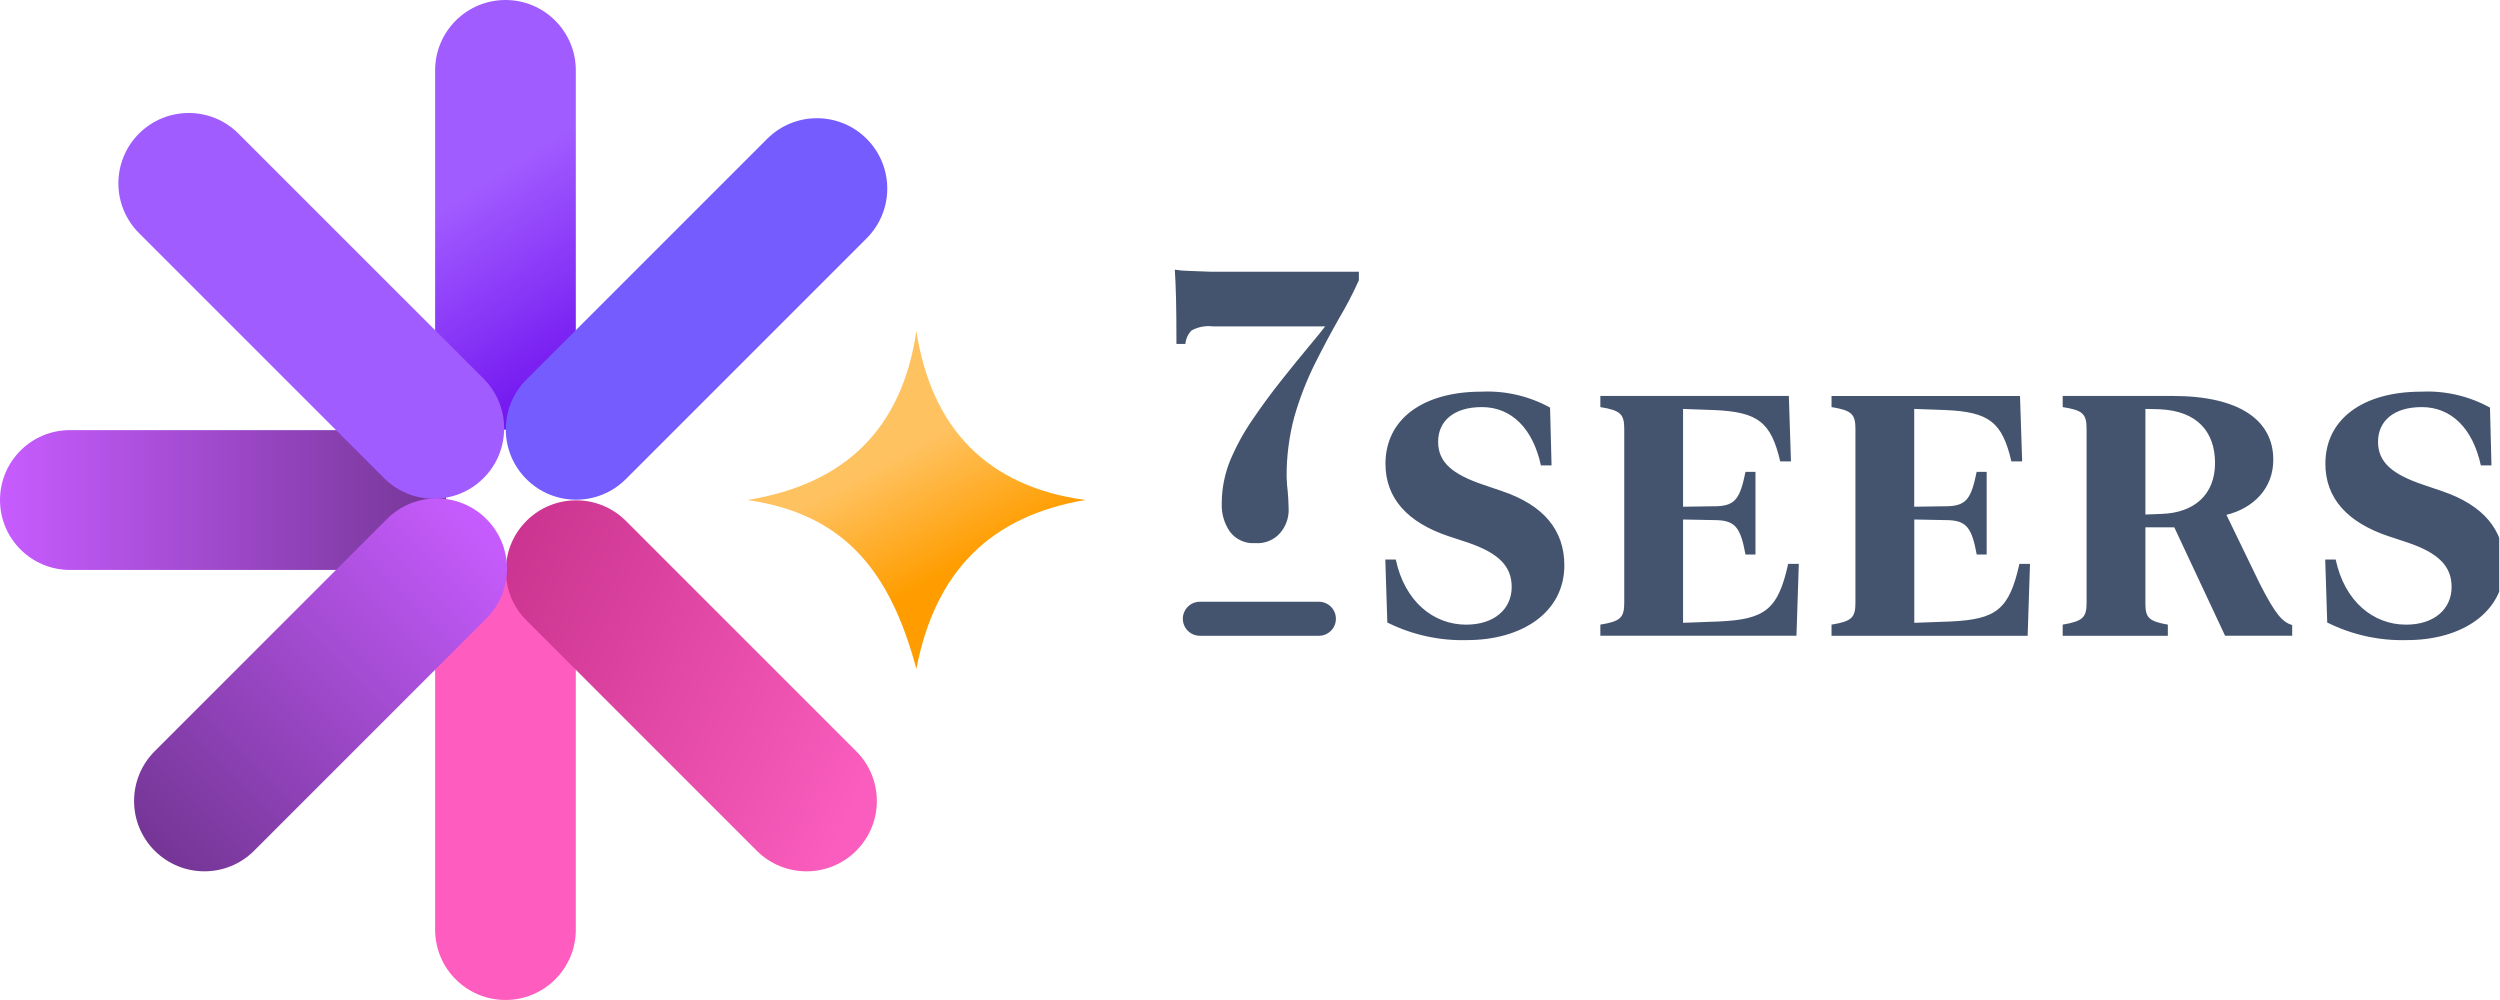
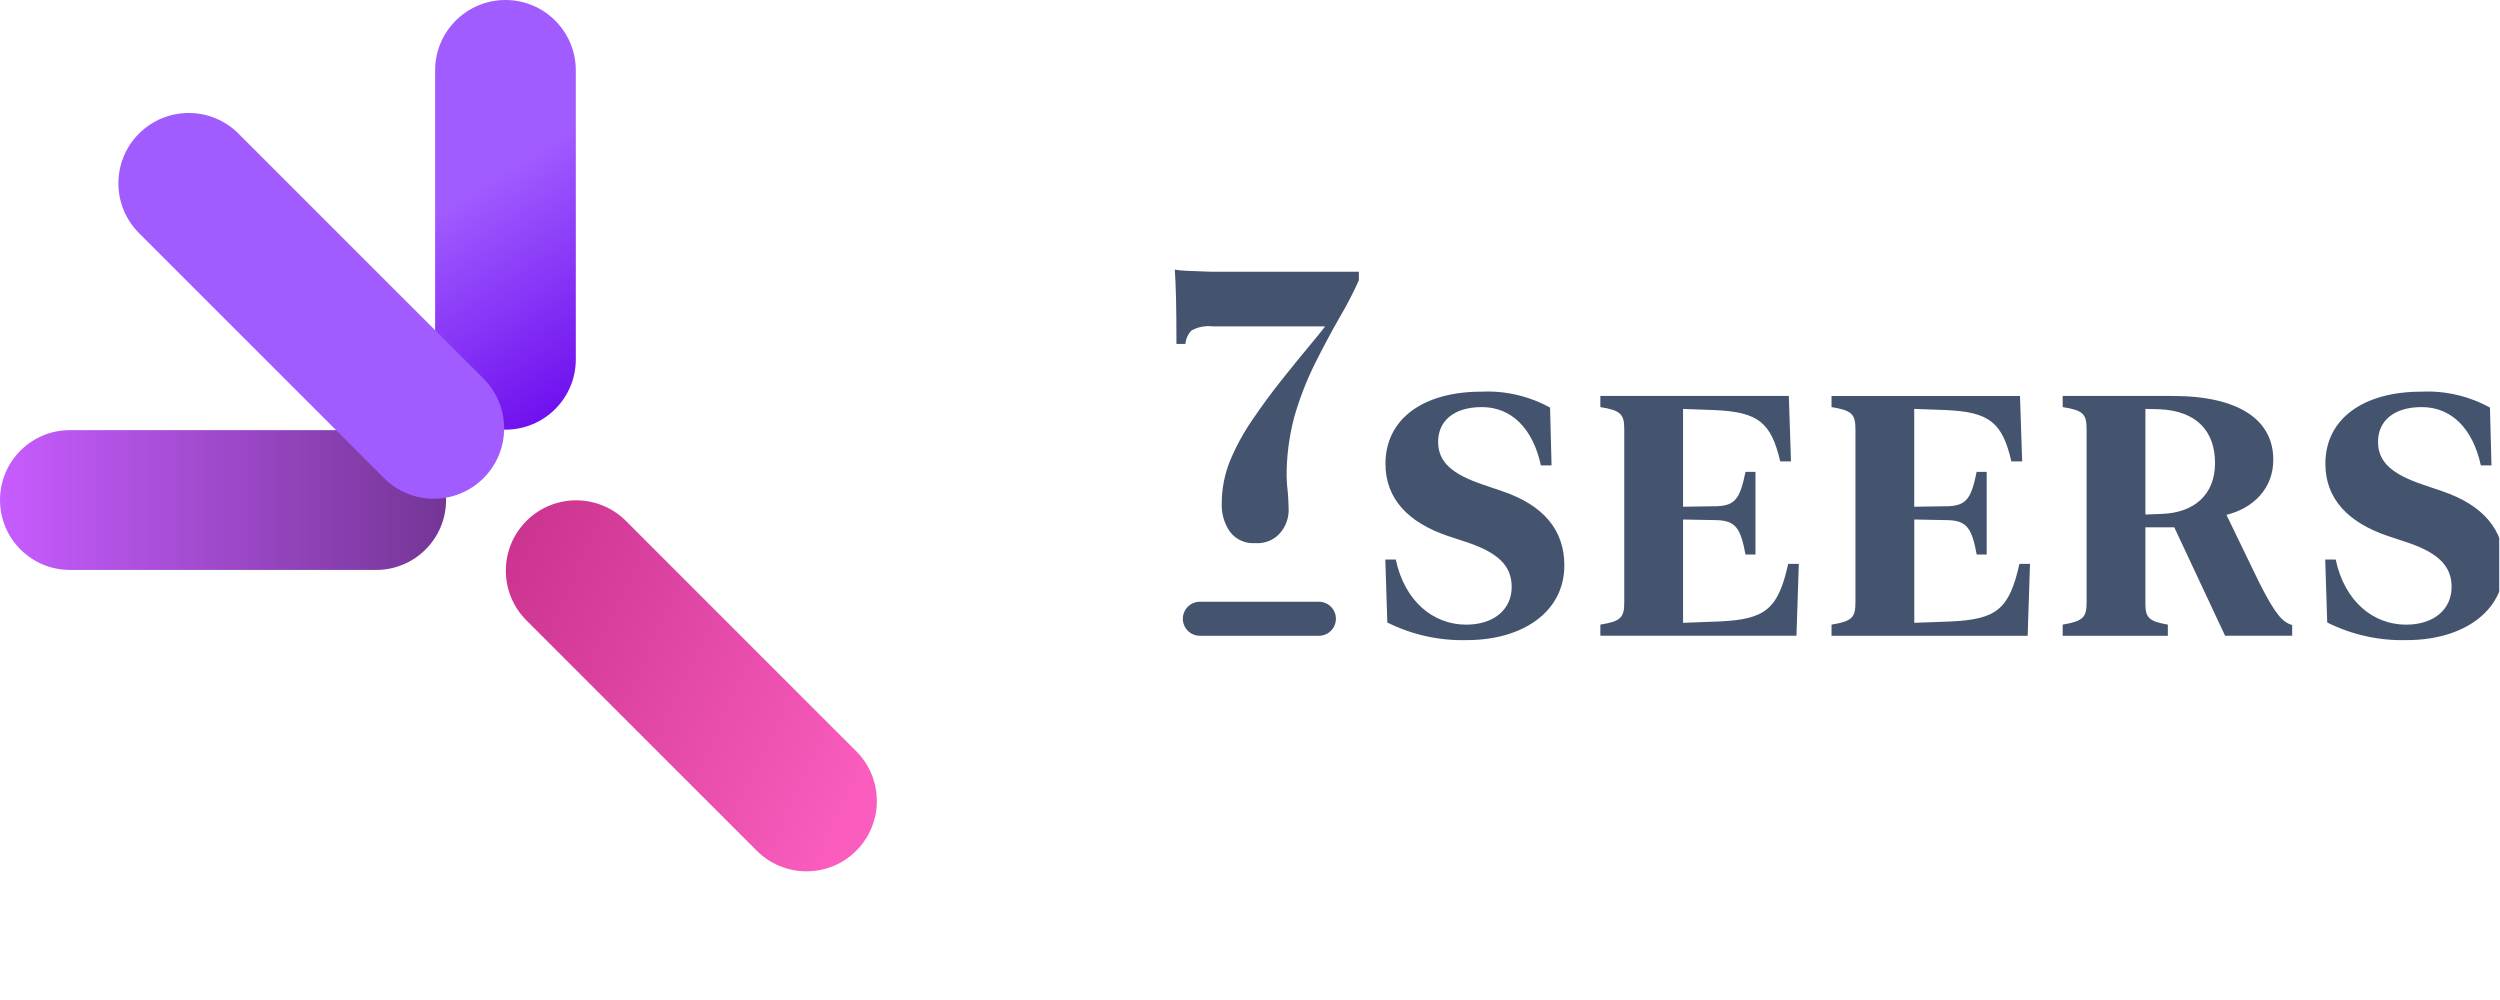
<svg xmlns="http://www.w3.org/2000/svg" width="80" height="32" viewBox="0 0 80 32" fill="none">
  <g clip-path="url(#clip0_7216_13765)">
    <path d="M12.037 13.764H2.237C1.002 13.764 0 14.765 0 16.001C0 17.236 1.002 18.238 2.237 18.238H12.037C13.273 18.238 14.274 17.236 14.274 16.001C14.274 14.765 13.273 13.764 12.037 13.764Z" fill="url(#paint0_linear_7216_13765)" />
    <path d="M18.426 11.499V2.251C18.426 1.008 17.418 0 16.175 0L16.175 0C14.932 0 13.924 1.008 13.924 2.251V11.499C13.924 12.742 14.932 13.749 16.175 13.749H16.175C17.418 13.749 18.426 12.742 18.426 11.499Z" fill="url(#paint1_linear_7216_13765)" />
-     <path d="M18.426 29.749V20.5C18.426 19.258 17.418 18.25 16.175 18.25H16.175C14.932 18.25 13.924 19.258 13.924 20.5V29.749C13.924 30.992 14.932 31.999 16.175 31.999H16.175C17.418 31.999 18.426 30.992 18.426 29.749Z" fill="#FF5CC0" />
    <path d="M15.473 12.117L7.63 4.275C6.752 3.396 5.327 3.396 4.448 4.275L4.447 4.275C3.569 5.154 3.569 6.579 4.447 7.458L12.29 15.3C13.169 16.179 14.594 16.179 15.472 15.3L15.473 15.3C16.352 14.421 16.352 12.996 15.473 12.117Z" fill="#A15CFF" />
    <path d="M27.4 24.041L20.029 16.669C19.15 15.791 17.725 15.791 16.846 16.669L16.846 16.67C15.967 17.549 15.967 18.974 16.846 19.852L24.217 27.224C25.096 28.102 26.521 28.102 27.4 27.224L27.4 27.223C28.279 26.345 28.279 24.919 27.4 24.041Z" fill="url(#paint2_linear_7216_13765)" />
-     <path d="M20.027 15.331L27.733 7.625C28.612 6.746 28.612 5.321 27.733 4.442L27.733 4.442C26.854 3.563 25.429 3.563 24.55 4.442L16.844 12.148C15.965 13.027 15.965 14.452 16.844 15.331L16.844 15.331C17.723 16.21 19.148 16.21 20.027 15.331Z" fill="#755CFF" />
-     <path d="M8.132 27.223L15.565 19.791C16.444 18.912 16.444 17.487 15.565 16.608L15.565 16.608C14.686 15.729 13.261 15.729 12.382 16.608L4.949 24.04C4.071 24.919 4.071 26.344 4.949 27.223L4.95 27.223C5.829 28.102 7.254 28.102 8.132 27.223Z" fill="url(#paint3_linear_7216_13765)" />
-     <path d="M29.324 21.406C29.925 18.285 31.687 16.516 34.73 16C31.607 15.574 29.808 13.723 29.324 10.594C28.857 13.741 27.032 15.493 23.918 16C27.009 16.451 28.48 18.257 29.324 21.406Z" fill="url(#paint4_linear_7216_13765)" />
    <path fill-rule="evenodd" clip-rule="evenodd" d="M37.594 8.629C37.736 8.653 37.88 8.666 38.025 8.668C38.234 8.677 38.473 8.686 38.743 8.695H43.484V8.969C43.294 9.39 43.081 9.8 42.844 10.197C42.592 10.641 42.335 11.124 42.073 11.646C41.805 12.187 41.587 12.751 41.42 13.331C41.251 13.961 41.167 14.612 41.172 15.265C41.172 15.291 41.177 15.374 41.185 15.513C41.203 15.661 41.216 15.814 41.225 15.97C41.233 16.127 41.238 16.244 41.238 16.322C41.237 16.585 41.145 16.839 40.977 17.041C40.879 17.158 40.754 17.25 40.613 17.308C40.472 17.367 40.319 17.392 40.166 17.38C40.012 17.391 39.856 17.364 39.715 17.3C39.573 17.236 39.45 17.138 39.357 17.014C39.172 16.746 39.081 16.425 39.096 16.1C39.097 15.639 39.186 15.182 39.357 14.755C39.55 14.291 39.791 13.849 40.075 13.436C40.37 13 40.684 12.573 41.016 12.155C41.348 11.737 41.671 11.341 41.983 10.967C42.136 10.786 42.276 10.612 42.405 10.444H38.808C38.574 10.416 38.336 10.461 38.129 10.575C38.015 10.691 37.946 10.844 37.933 11.006H37.646C37.646 10.388 37.642 9.905 37.633 9.556C37.624 9.199 37.611 8.89 37.594 8.629ZM44.394 19.92C45.187 20.315 46.065 20.509 46.95 20.483C48.688 20.483 50.059 19.606 50.059 18.091C50.059 16.954 49.385 16.162 48.066 15.716L47.444 15.504C46.493 15.179 46.02 14.802 46.02 14.138C46.02 13.484 46.509 13.027 47.418 13.027C48.374 13.027 49.054 13.718 49.309 14.893H49.65L49.602 13.043C48.931 12.674 48.172 12.497 47.407 12.533C45.536 12.533 44.335 13.41 44.335 14.839C44.335 15.956 45.053 16.721 46.349 17.157L46.977 17.364C47.949 17.698 48.374 18.113 48.374 18.782C48.374 19.495 47.811 19.989 46.918 19.989C45.871 19.989 44.952 19.25 44.665 17.906H44.33L44.394 19.92ZM77.027 20.483C76.141 20.509 75.263 20.315 74.471 19.92L74.407 17.906H74.742C75.028 19.25 75.948 19.989 76.995 19.989C77.888 19.989 78.451 19.495 78.451 18.782C78.451 18.113 78.026 17.698 77.053 17.364L76.427 17.157C75.13 16.721 74.412 15.955 74.412 14.839C74.412 13.41 75.614 12.533 77.484 12.533C78.249 12.497 79.008 12.674 79.679 13.043L79.727 14.893H79.387C79.131 13.718 78.451 13.027 77.495 13.027C76.586 13.027 76.097 13.484 76.097 14.138C76.097 14.802 76.57 15.179 77.521 15.504L78.143 15.716C79.462 16.162 80.136 16.954 80.136 18.091C80.136 19.606 78.764 20.483 77.027 20.483ZM72.745 14.706C72.75 15.636 72.096 16.268 71.246 16.475L72.293 18.638C72.829 19.701 73.047 19.903 73.35 20.004V20.344H71.203L69.577 16.874H68.653V19.319C68.653 19.765 68.765 19.882 69.371 19.988V20.345H66.006V19.988C66.66 19.877 66.771 19.754 66.771 19.281V13.733C66.771 13.25 66.66 13.128 66.006 13.027V12.67H69.519C71.698 12.67 72.745 13.472 72.745 14.706ZM70.881 14.818C70.881 13.824 70.317 13.149 69.106 13.096L68.653 13.085V16.465L69.185 16.444C70.204 16.407 70.881 15.838 70.881 14.818ZM64.709 14.764L64.64 12.671H58.609V13.027C59.262 13.133 59.374 13.255 59.374 13.733V19.282C59.374 19.76 59.262 19.882 58.609 19.988V20.345H64.885L64.96 18.044H64.621C64.296 19.509 63.882 19.819 62.415 19.888L61.257 19.93V16.624L62.351 16.645C62.941 16.667 63.101 16.911 63.255 17.746H63.574V15.099H63.253C63.083 15.934 62.934 16.173 62.35 16.199L61.255 16.215V13.085L62.27 13.122C63.657 13.186 64.072 13.51 64.364 14.764L64.709 14.764ZM57.243 12.67L57.311 14.764H56.967C56.673 13.51 56.26 13.186 54.873 13.123L53.858 13.086V16.215L54.953 16.199C55.537 16.173 55.685 15.934 55.856 15.099H56.175V17.746H55.856C55.702 16.911 55.542 16.667 54.952 16.645L53.858 16.624V19.93L55.016 19.887C56.482 19.818 56.897 19.51 57.222 18.043H57.562L57.487 20.344H51.211V19.988C51.865 19.882 51.976 19.76 51.976 19.281V13.733C51.976 13.255 51.865 13.133 51.211 13.027V12.67H57.243ZM38.395 19.256C38.251 19.256 38.112 19.313 38.01 19.416C37.908 19.518 37.851 19.656 37.851 19.8C37.851 19.945 37.908 20.083 38.01 20.185C38.112 20.287 38.251 20.345 38.395 20.345H42.205C42.349 20.345 42.488 20.287 42.59 20.185C42.692 20.083 42.749 19.945 42.749 19.8C42.749 19.656 42.692 19.518 42.59 19.416C42.488 19.313 42.349 19.256 42.205 19.256H38.395Z" fill="#44546F" />
  </g>
  <defs>
    <linearGradient id="paint0_linear_7216_13765" x1="0" y1="16.001" x2="17.129" y2="16.001" gradientUnits="userSpaceOnUse">
      <stop stop-color="#C75CFF" />
      <stop offset="1" stop-color="#642E80" />
    </linearGradient>
    <linearGradient id="paint1_linear_7216_13765" x1="16.175" y1="5.348" x2="21.064" y2="13.004" gradientUnits="userSpaceOnUse">
      <stop stop-color="#A15CFF" />
      <stop offset="1" stop-color="#6400EB" />
    </linearGradient>
    <linearGradient id="paint2_linear_7216_13765" x1="27.362" y1="25.721" x2="13.08" y2="19.165" gradientUnits="userSpaceOnUse">
      <stop stop-color="#FA5DBD" />
      <stop offset="1" stop-color="#C32D88" />
    </linearGradient>
    <linearGradient id="paint3_linear_7216_13765" x1="15.565" y1="16.608" x2="2.827" y2="29.346" gradientUnits="userSpaceOnUse">
      <stop stop-color="#C75CFF" />
      <stop offset="1" stop-color="#642E80" />
    </linearGradient>
    <linearGradient id="paint4_linear_7216_13765" x1="30.113" y1="18.422" x2="28.221" y2="14.854" gradientUnits="userSpaceOnUse">
      <stop stop-color="#FF9D00" />
      <stop offset="1" stop-color="#FFC260" />
    </linearGradient>
    <clipPath id="clip0_7216_13765">
      <rect width="79.975" height="32" fill="white" />
    </clipPath>
  </defs>
</svg>